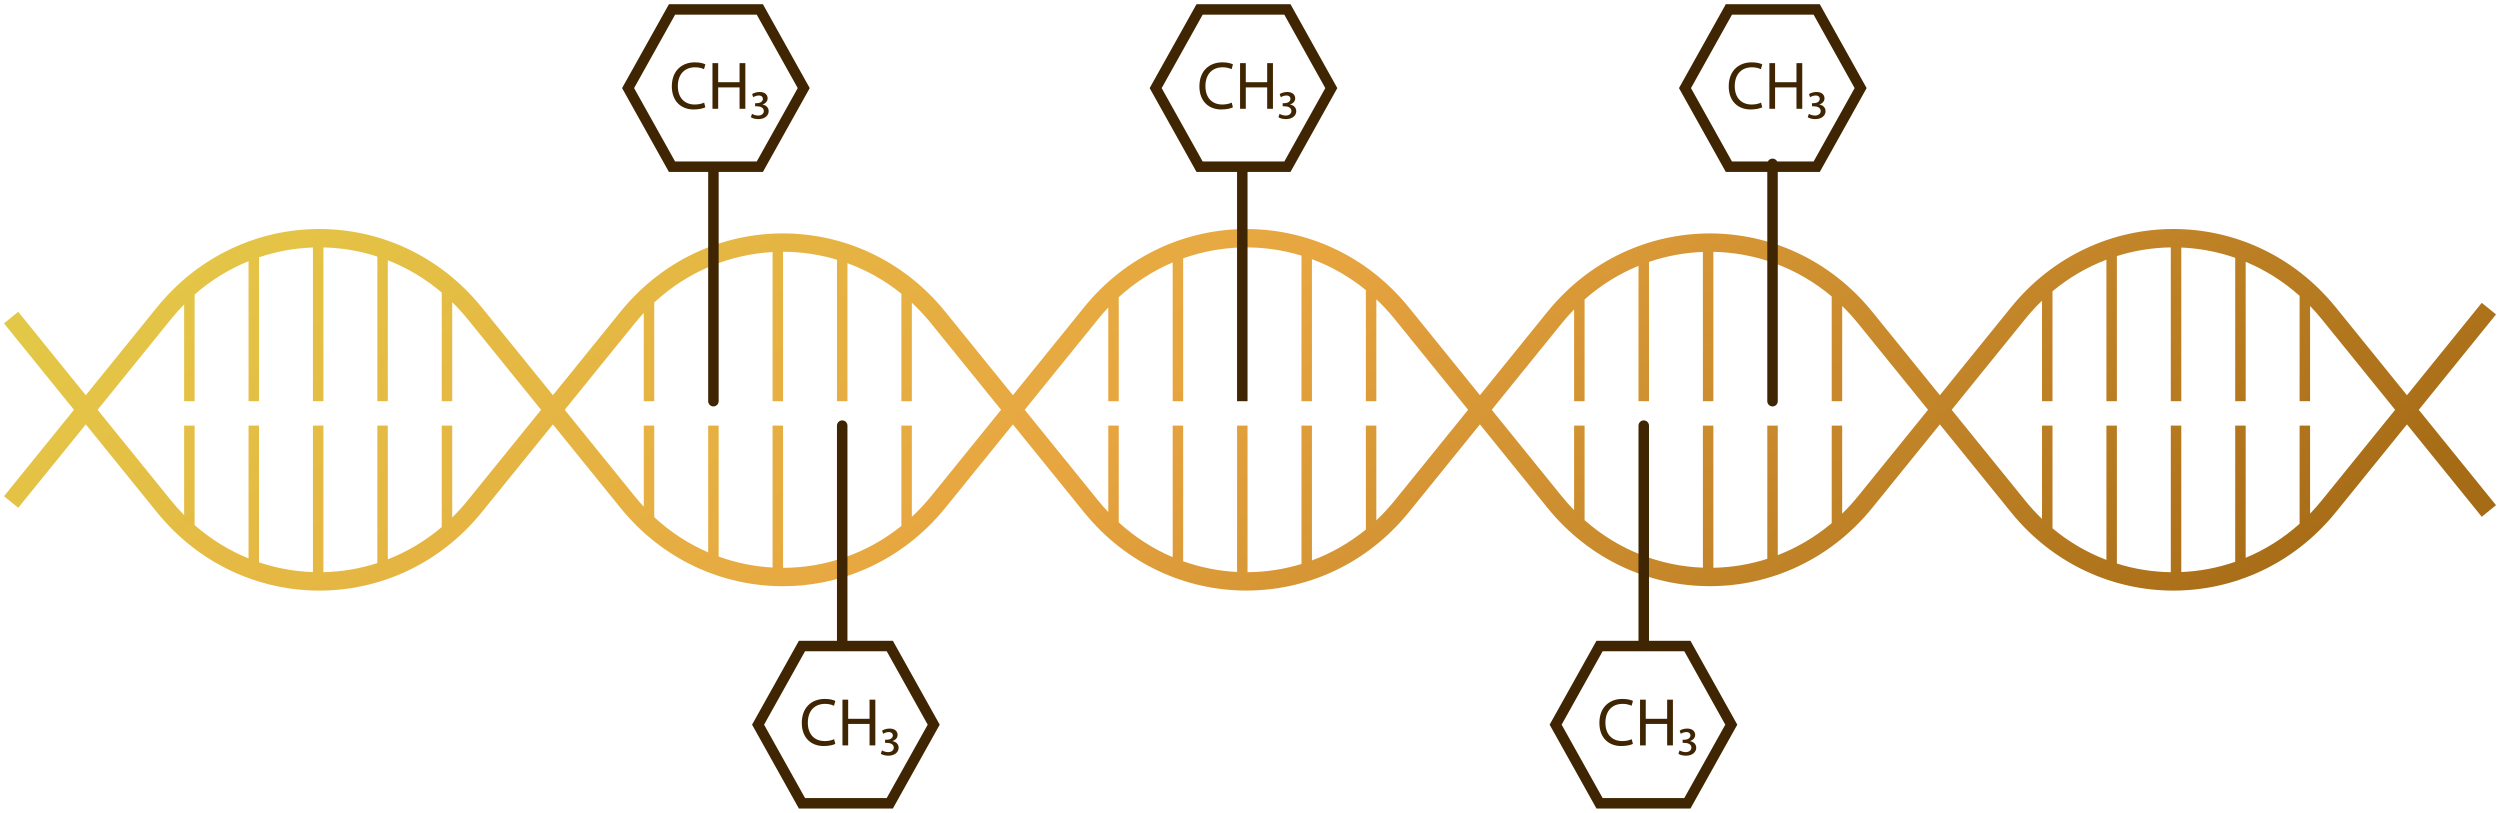
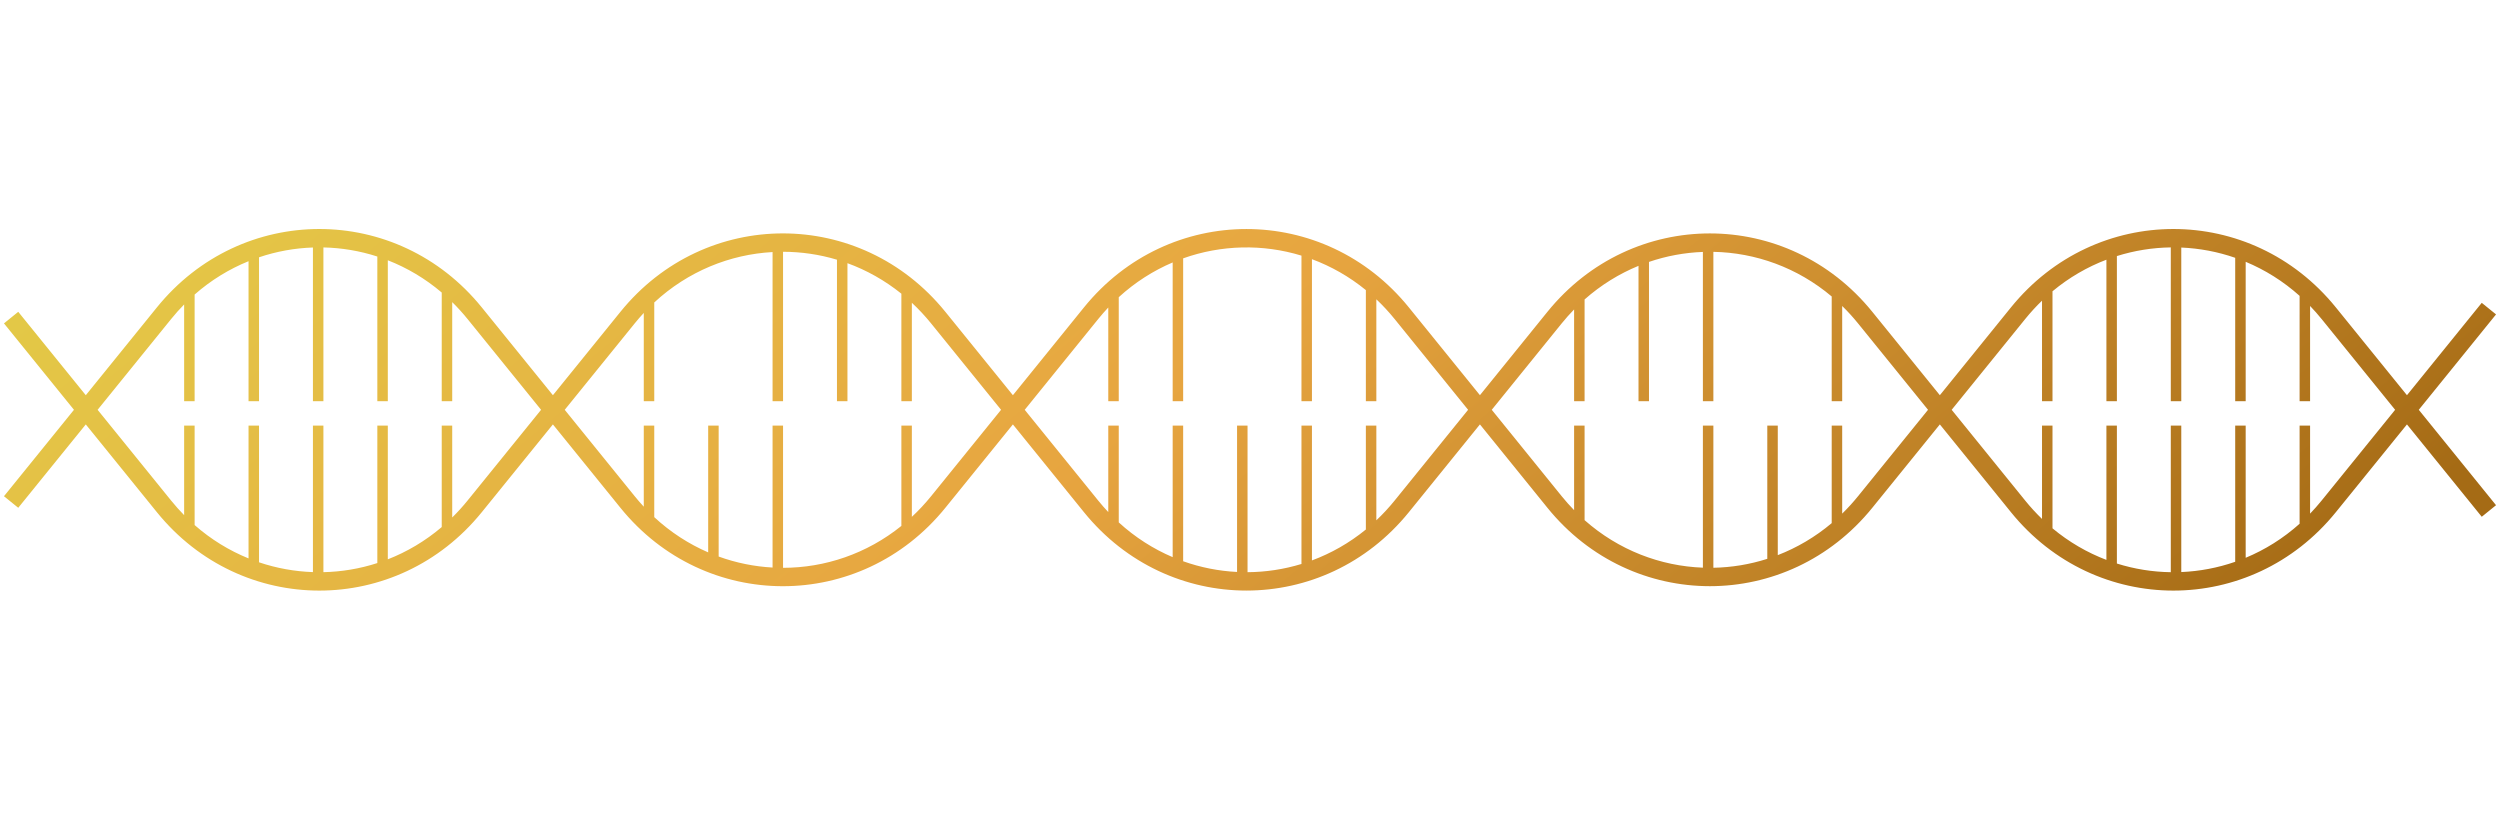
<svg xmlns="http://www.w3.org/2000/svg" width="526" height="171" viewBox="0 0 526 171" fill="none">
  <path fill-rule="evenodd" clip-rule="evenodd" d="M38.743 64.055C37.798 65.016 36.888 66.034 36.017 67.11L36.017 67.11L20.537 86.224L36.016 105.334L36.017 105.334C36.888 106.41 37.798 107.428 38.743 108.388V89.552H40.948V110.472C44.406 113.507 48.246 115.846 52.293 117.488V89.552H54.498V118.308C58.181 119.553 62.003 120.241 65.84 120.371V89.552H68.045V120.385C71.878 120.302 75.701 119.664 79.39 118.469V89.552H81.596V117.683C85.631 116.107 89.47 113.844 92.94 110.895V89.552H95.145V108.878C96.266 107.776 97.34 106.594 98.361 105.334L98.361 105.334L113.841 86.224L98.361 67.11L98.361 67.11C97.34 65.85 96.266 64.668 95.145 63.566V84.412H92.94V61.549C89.47 58.599 85.631 56.337 81.596 54.761V84.412H79.39V53.974C75.701 52.78 71.878 52.142 68.045 52.059V84.412H65.84V52.073C62.003 52.203 58.181 52.891 54.498 54.136V84.412H52.293V54.956C48.246 56.598 44.406 58.937 40.948 61.972V84.412H38.743V64.055ZM0.834 104.405L15.561 86.224L0.834 68.039L3.839 65.605L18.049 83.152L33.011 64.677L33.011 64.677C50.818 42.685 83.559 42.685 101.366 64.677L116.329 83.152L130.543 65.601L130.543 65.601C148.35 43.609 181.091 43.609 198.897 65.601L198.898 65.601L213.111 83.152L228.065 64.681L228.065 64.681C245.876 42.689 278.622 42.689 296.429 64.686L311.376 83.149L325.574 65.61C343.381 43.613 376.127 43.613 393.934 65.606L408.143 83.152L423.106 64.677C440.913 42.685 473.654 42.685 491.461 64.677L506.423 83.152L522.161 63.716L525.166 66.15L508.911 86.224L525.166 106.294L522.161 108.728L506.423 89.296L491.461 107.767C473.654 129.759 440.913 129.759 423.106 107.768L423.106 107.767L408.143 89.296L393.934 106.838C376.127 128.831 343.381 128.831 325.574 106.834L311.376 89.295L296.429 107.758C278.622 129.755 245.876 129.755 228.065 107.763L228.065 107.763L213.111 89.297L198.897 106.848C181.091 128.835 148.35 128.835 130.543 106.848L116.329 89.296L101.366 107.767C83.559 129.759 50.818 129.759 33.011 107.767L18.049 89.296L3.839 106.839L0.834 104.405ZM133.548 104.414L118.817 86.224L133.548 68.035L133.548 68.034C134.163 67.275 134.798 66.543 135.451 65.841V84.412H137.656V63.638C144.757 57.06 153.588 53.525 162.548 53.033V84.412H164.753V52.974C168.577 52.977 172.4 53.533 176.098 54.642V84.412H178.304V55.374C182.322 56.842 186.159 58.981 189.649 61.792V84.412H191.854V63.703C193.274 65.025 194.624 66.469 195.892 68.034L195.892 68.035L210.623 86.224L195.892 104.414C194.624 105.98 193.274 107.423 191.854 108.744V89.552H189.649V110.655C182.362 116.525 173.558 119.464 164.753 119.471V89.552H162.548V119.412C158.701 119.201 154.879 118.429 151.206 117.097V89.552H149.001V116.221C144.935 114.463 141.093 111.993 137.656 108.809V89.552H135.451V106.607C134.798 105.905 134.163 105.174 133.548 104.414ZM231.07 105.329L215.599 86.224L231.07 67.115C231.751 66.275 232.455 65.47 233.181 64.7V84.412H235.386V62.529C238.828 59.384 242.669 56.947 246.73 55.218V84.412H248.935V54.357C256.966 51.492 265.703 51.301 273.828 53.784V84.412H276.033V54.53C280.056 56.023 283.893 58.192 287.378 61.036V84.412H289.583V62.972C290.931 64.244 292.215 65.626 293.423 67.119L294.926 65.903L293.423 67.119L308.888 86.222L293.423 105.325L294.926 106.541L293.423 105.325C292.215 106.818 290.931 108.2 289.583 109.471V89.552H287.378V111.408C283.893 114.252 280.056 116.421 276.033 117.914V89.552H273.828V118.66C270.131 119.79 266.308 120.366 262.483 120.388V89.552H260.277V120.34C256.433 120.149 252.61 119.398 248.935 118.087V89.552H246.73V117.226C242.669 115.497 238.828 113.06 235.386 109.915V89.552H233.181V107.744C232.455 106.974 231.751 106.169 231.07 105.329ZM328.58 104.401L313.863 86.222L328.58 68.043C329.416 67.011 330.287 66.032 331.191 65.106V84.412H333.396V63.005C336.851 59.95 340.692 57.592 344.742 55.933V84.412H346.947V55.106C350.628 53.848 354.45 53.148 358.288 53.006V84.412H360.493V52.986C369.349 53.151 378.161 56.281 385.39 62.378V84.412H387.596V64.38C388.759 65.515 389.872 66.734 390.929 68.039L392.345 66.892L390.929 68.039L405.655 86.224L390.929 104.405L390.929 104.405C389.872 105.709 388.759 106.929 387.596 108.064V89.552H385.39V110.066C381.917 112.995 378.078 115.24 374.044 116.8V89.552H371.838V117.579C368.148 118.76 364.325 119.387 360.493 119.458V89.552H358.288V119.438C349.382 119.108 340.561 115.775 333.396 109.438V89.552H331.191V107.338C330.287 106.412 329.416 105.433 328.58 104.401ZM426.111 105.334L410.632 86.224L426.111 67.11L424.614 65.898L426.111 67.11C427.226 65.733 428.405 64.451 429.639 63.262V84.412H431.844V61.286C435.322 58.39 439.16 56.175 443.189 54.641V84.412H445.394V53.875C449.086 52.713 452.908 52.106 456.735 52.053V84.412H458.941V52.084C462.783 52.245 466.606 52.965 470.286 54.243V84.412H472.491V55.084C476.545 56.77 480.386 59.158 483.836 62.248V84.412H486.041V64.376C486.875 65.242 487.681 66.153 488.455 67.11L489.955 65.896L488.456 67.11L503.935 86.224L488.456 105.334L488.455 105.334C487.681 106.291 486.875 107.202 486.041 108.068V89.552H483.836V110.196C480.386 113.286 476.545 115.674 472.491 117.36V89.552H470.286V118.201C466.606 119.479 462.783 120.199 458.941 120.36V89.552H456.735V120.391C452.908 120.338 449.086 119.731 445.394 118.569V89.552H443.189V117.803C439.16 116.269 435.322 114.054 431.844 111.158V89.552H429.639V109.182C428.405 107.993 427.226 106.711 426.111 105.334L426.111 105.334Z" fill="url(#paint0_linear_6609_8532)" />
-   <path fill-rule="evenodd" clip-rule="evenodd" d="M141.391 0.884H140.744L140.429 1.449L131.188 17.997L130.888 18.535L131.188 19.072L140.429 35.616L140.744 36.181H141.391H149.001V84.412C149.001 85.021 149.494 85.514 150.103 85.514C150.712 85.514 151.206 85.021 151.206 84.412V36.181H159.868H160.516L160.831 35.615L170.067 19.072L170.367 18.535L170.067 17.997L160.831 1.45L160.516 0.884H159.868H141.391ZM133.414 18.535L142.039 3.09H159.221L167.842 18.535L159.221 33.975H142.038L133.414 18.535ZM251.747 0.884H252.394H270.871H271.518L271.834 1.45L281.07 17.997L281.37 18.535L281.07 19.072L271.833 35.615L271.518 36.181H270.871H262.482V84.412H260.276V36.181H252.394H251.747L251.431 35.616L242.19 19.072L241.89 18.535L242.19 17.997L251.431 1.449L251.747 0.884ZM253.041 3.09L244.416 18.535L253.041 33.975H270.223L278.844 18.535L270.223 3.09H253.041ZM363.11 0.884H363.758H382.235H382.882L383.197 1.449L392.438 17.997L392.738 18.535L392.438 19.072L383.197 35.616L382.882 36.181H382.235H374.043V84.412C374.043 85.021 373.55 85.514 372.941 85.514C372.332 85.514 371.838 85.021 371.838 84.412V36.181H363.758H363.11L362.795 35.615L353.559 19.072L353.258 18.535L353.558 17.997L362.795 1.45L363.11 0.884ZM381.587 33.975H373.925C373.743 33.616 373.371 33.37 372.941 33.37C372.511 33.37 372.138 33.616 371.956 33.975H364.405L355.784 18.535L364.405 3.09H381.587L390.212 18.535L381.587 33.975ZM335.899 134.819H336.546H344.741V89.551C344.741 88.942 345.235 88.449 345.844 88.449C346.453 88.449 346.947 88.942 346.947 89.551V134.819H355.023H355.67L355.986 135.384L365.226 151.932L365.527 152.47L365.226 153.007L355.986 169.551L355.67 170.115H355.023H336.546H335.899L335.583 169.551L326.343 153.007L326.042 152.47L326.343 151.932L335.583 135.384L335.899 134.819ZM337.193 137.024L328.568 152.47L337.193 167.91H354.376L363.001 152.47L354.376 137.024H337.193ZM168.735 134.819H168.088L167.772 135.384L158.536 151.932L158.236 152.47L158.536 153.007L167.772 169.55L168.088 170.115H168.735H187.212H187.859L188.175 169.551L197.415 153.007L197.716 152.47L197.415 151.932L188.175 135.384L187.859 134.819H187.212H178.299C178.301 134.789 178.303 134.759 178.303 134.729V89.551C178.303 88.942 177.809 88.449 177.2 88.449C176.591 88.449 176.097 88.942 176.097 89.551V134.729C176.097 134.759 176.099 134.789 176.101 134.819H168.735ZM160.762 152.47L169.382 137.024H186.565L195.19 152.47L186.565 167.91H169.382L160.762 152.47ZM259.407 22.578C258.966 22.805 258.082 23.033 256.95 23.033C254.331 23.033 252.354 21.321 252.354 18.166C252.354 15.011 254.326 13.118 257.21 13.118C258.368 13.118 259.099 13.373 259.416 13.546L259.125 14.561C258.672 14.333 258.02 14.16 257.25 14.16C255.07 14.16 253.622 15.603 253.622 18.125C253.622 20.479 254.934 21.99 257.197 21.99C257.928 21.99 258.671 21.835 259.156 21.59L259.402 22.573L259.407 22.578ZM262.114 17.301V13.277H260.912V22.891H262.114V18.384H266.613V22.891H267.828V13.277H266.613V17.301H262.114ZM269.246 19.796L269.247 19.795L269.479 20.46C269.7 20.306 270.153 20.092 270.65 20.092C271.271 20.092 271.518 20.451 271.518 20.793C271.505 21.466 270.774 21.708 270.263 21.708H269.876V22.363H270.25C270.981 22.363 271.711 22.646 271.711 23.36C271.725 23.802 271.35 24.316 270.51 24.316C269.986 24.316 269.449 24.102 269.229 23.948L268.982 24.662C269.286 24.876 269.893 25.063 270.554 25.063C271.962 25.063 272.733 24.275 272.733 23.392C272.733 22.664 272.209 22.122 271.452 22.008V21.981C272.112 21.753 272.513 21.266 272.513 20.697C272.513 20.01 272.02 19.354 270.831 19.354C270.158 19.354 269.565 19.581 269.247 19.795L269.246 19.791V19.796ZM368.319 23.033C369.451 23.033 370.336 22.805 370.776 22.578L370.771 22.573L370.525 21.59C370.041 21.835 369.297 21.99 368.566 21.99C366.303 21.99 364.991 20.479 364.991 18.125C364.991 15.603 366.439 14.16 368.619 14.16C369.389 14.16 370.041 14.333 370.494 14.561L370.785 13.546C370.468 13.373 369.737 13.118 368.579 13.118C365.695 13.118 363.723 15.011 363.723 18.166C363.723 21.321 365.695 23.033 368.319 23.033ZM373.478 13.277V17.301H377.978V13.277H379.193V22.891H377.978V18.384H373.478V22.891H372.277V13.277H373.478ZM380.611 19.795L380.61 19.796V19.791L380.611 19.795ZM380.611 19.795C380.928 19.581 381.522 19.354 382.195 19.354C383.383 19.354 383.876 20.01 383.876 20.697C383.876 21.266 383.476 21.753 382.815 21.981V22.008C383.573 22.122 384.097 22.664 384.097 23.392C384.097 24.275 383.326 25.063 381.917 25.063C381.257 25.063 380.649 24.876 380.346 24.662L380.592 23.948C380.812 24.102 381.349 24.316 381.873 24.316C382.714 24.316 383.088 23.802 383.075 23.36C383.075 22.646 382.344 22.363 381.614 22.363H381.239V21.708H381.627C382.137 21.708 382.868 21.466 382.881 20.793C382.881 20.451 382.635 20.092 382.014 20.092C381.517 20.092 381.063 20.306 380.843 20.46L380.611 19.795ZM145.947 23.033C147.079 23.033 147.963 22.805 148.404 22.578L148.399 22.573L148.153 21.59C147.668 21.835 146.924 21.99 146.194 21.99C143.931 21.99 142.619 20.479 142.619 18.125C142.619 15.603 144.067 14.16 146.246 14.16C147.017 14.16 147.668 14.333 148.122 14.561L148.412 13.546C148.095 13.373 147.365 13.118 146.207 13.118C143.323 13.118 141.351 15.011 141.351 18.166C141.351 21.321 143.328 23.033 145.947 23.033ZM151.106 13.277V17.301H155.606V13.277H156.821V22.891H155.606V18.384H151.106V22.891H149.904V13.277H151.106ZM158.245 19.795L158.244 19.796V19.791L158.245 19.795ZM158.245 19.795C158.562 19.581 159.156 19.354 159.829 19.354C161.017 19.354 161.51 20.01 161.51 20.697C161.51 21.266 161.11 21.753 160.449 21.981V22.008C161.207 22.122 161.73 22.664 161.73 23.392C161.73 24.275 160.96 25.063 159.551 25.063C158.891 25.063 158.283 24.876 157.98 24.662L158.226 23.948C158.446 24.102 158.983 24.316 159.507 24.316C160.348 24.316 160.722 23.802 160.709 23.36C160.709 22.646 159.978 22.363 159.248 22.363H158.873V21.708H159.261C159.771 21.708 160.502 21.466 160.515 20.793C160.515 20.451 160.269 20.092 159.648 20.092C159.151 20.092 158.697 20.306 158.477 20.46L158.245 19.795ZM341.107 156.967C342.238 156.967 343.123 156.739 343.564 156.512L343.559 156.507L343.313 155.524C342.828 155.77 342.084 155.924 341.354 155.924C339.091 155.924 337.779 154.413 337.779 152.059C337.779 149.537 339.227 148.094 341.406 148.094C342.177 148.094 342.828 148.267 343.282 148.495L343.572 147.48C343.255 147.307 342.525 147.052 341.367 147.052C338.483 147.052 336.511 148.946 336.511 152.1C336.511 155.255 338.483 156.967 341.107 156.967ZM346.267 147.212V151.236H350.766V147.212H351.981V156.826H350.766V152.319H346.267V156.826H345.065V147.212H346.267ZM353.4 153.73L353.399 153.731V153.726L353.4 153.73ZM353.4 153.73C353.718 153.516 354.311 153.289 354.984 153.289C356.173 153.289 356.666 153.945 356.666 154.632C356.666 155.201 356.265 155.688 355.605 155.916V155.943C356.362 156.057 356.886 156.599 356.886 157.327C356.886 158.21 356.115 158.998 354.707 158.998C354.046 158.998 353.439 158.811 353.135 158.597L353.382 157.882C353.602 158.037 354.139 158.251 354.663 158.251C355.504 158.251 355.878 157.737 355.865 157.295C355.865 156.58 355.134 156.298 354.403 156.298H354.029V155.643H354.416C354.927 155.643 355.658 155.401 355.671 154.728C355.671 154.386 355.424 154.027 354.804 154.027C354.306 154.027 353.853 154.241 353.633 154.395L353.4 153.73ZM173.295 156.967C174.427 156.967 175.311 156.739 175.752 156.512L175.747 156.507L175.501 155.524C175.016 155.77 174.272 155.924 173.542 155.924C171.279 155.924 169.967 154.413 169.967 152.059C169.967 149.537 171.415 148.094 173.594 148.094C174.365 148.094 175.016 148.267 175.47 148.495L175.76 147.48C175.444 147.307 174.713 147.052 173.555 147.052C170.671 147.052 168.699 148.946 168.699 152.1C168.699 155.255 170.676 156.967 173.295 156.967ZM178.455 147.212V151.236H182.954V147.212H184.169V156.826H182.954V152.319H178.455V156.826H177.253V147.212H178.455ZM185.589 153.73C185.588 153.73 185.588 153.73 185.587 153.731V153.726L185.589 153.73ZM185.589 153.73L185.821 154.395C186.041 154.241 186.494 154.027 186.992 154.027C187.612 154.027 187.859 154.386 187.859 154.728C187.846 155.401 187.115 155.643 186.604 155.643H186.217V156.298H186.591C187.322 156.298 188.053 156.58 188.053 157.295C188.066 157.737 187.692 158.251 186.851 158.251C186.327 158.251 185.79 158.037 185.57 157.882L185.323 158.597C185.627 158.811 186.234 158.998 186.895 158.998C188.304 158.998 189.074 158.21 189.074 157.327C189.074 156.599 188.55 156.057 187.793 155.943V155.916C188.453 155.688 188.854 155.201 188.854 154.632C188.854 153.945 188.361 153.289 187.172 153.289C186.499 153.289 185.906 153.516 185.589 153.73Z" fill="#3F2501" />
  <defs>
    <linearGradient id="paint0_linear_6609_8532" x1="0.834" y1="53.297" x2="231.152" y2="333.715" gradientUnits="userSpaceOnUse">
      <stop offset="0.01" stop-color="#E3CA47" />
      <stop offset="0.49" stop-color="#E7A540" />
      <stop offset="1" stop-color="#A56B15" />
    </linearGradient>
  </defs>
</svg>